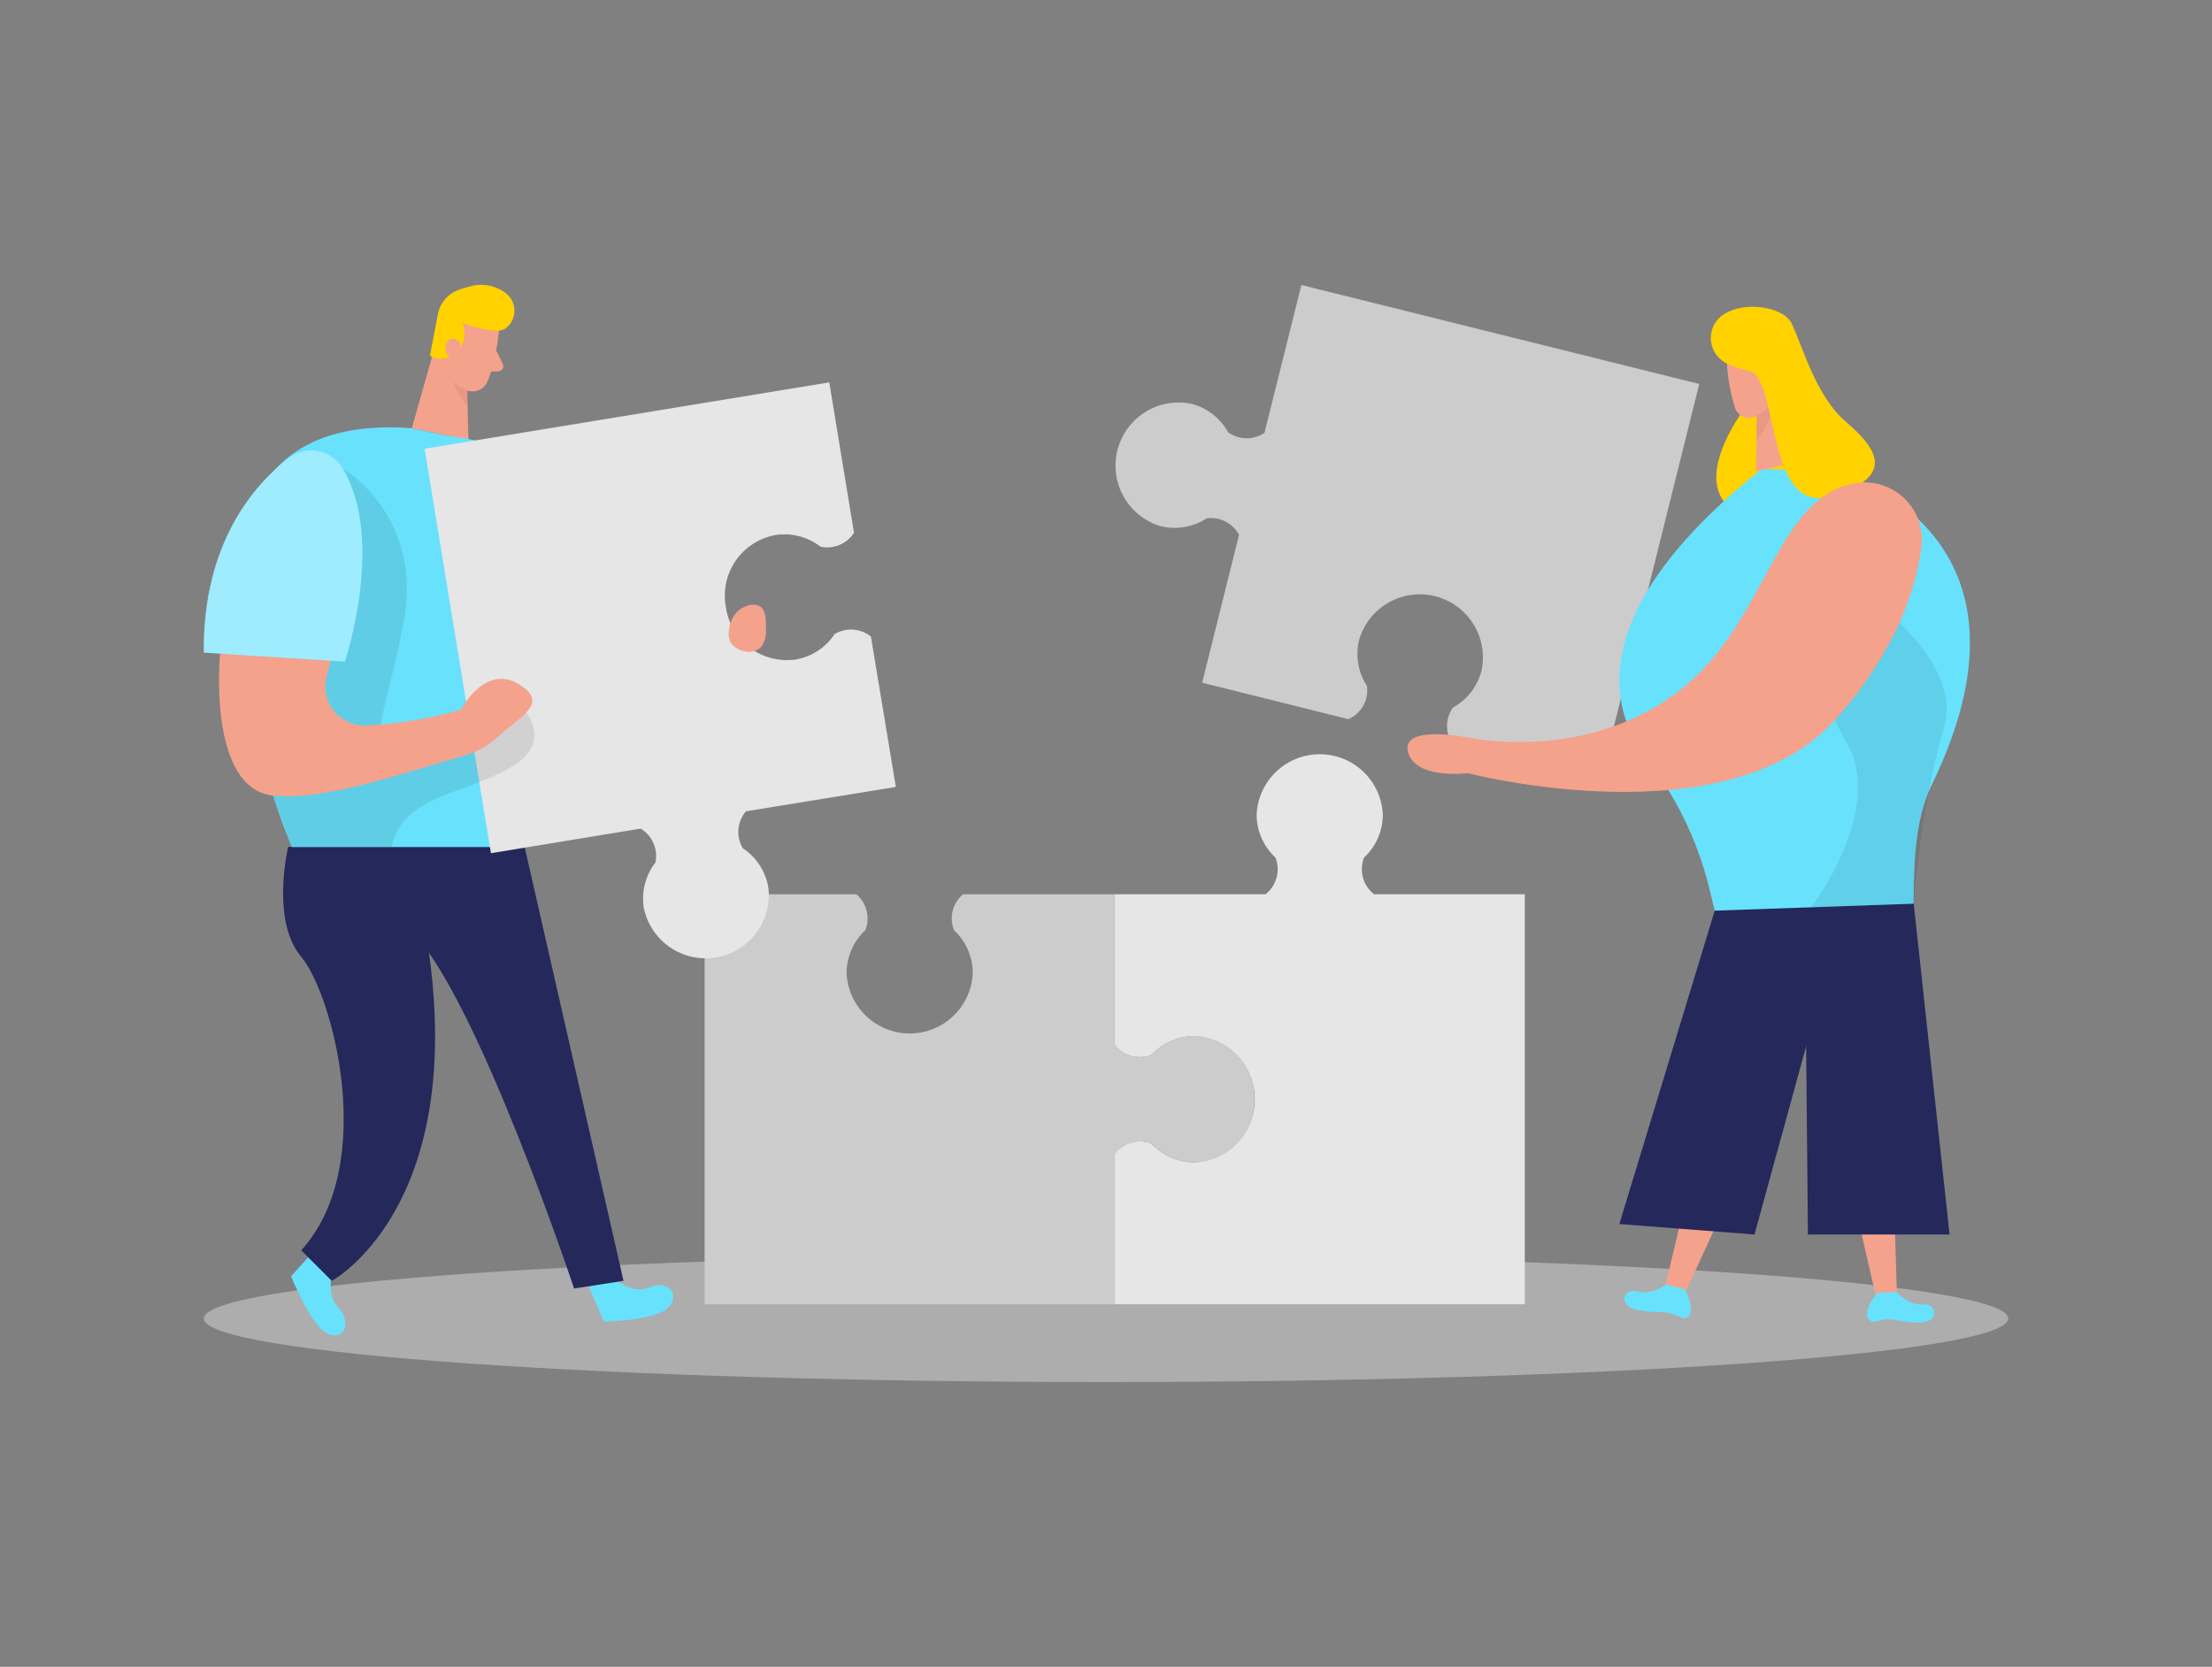
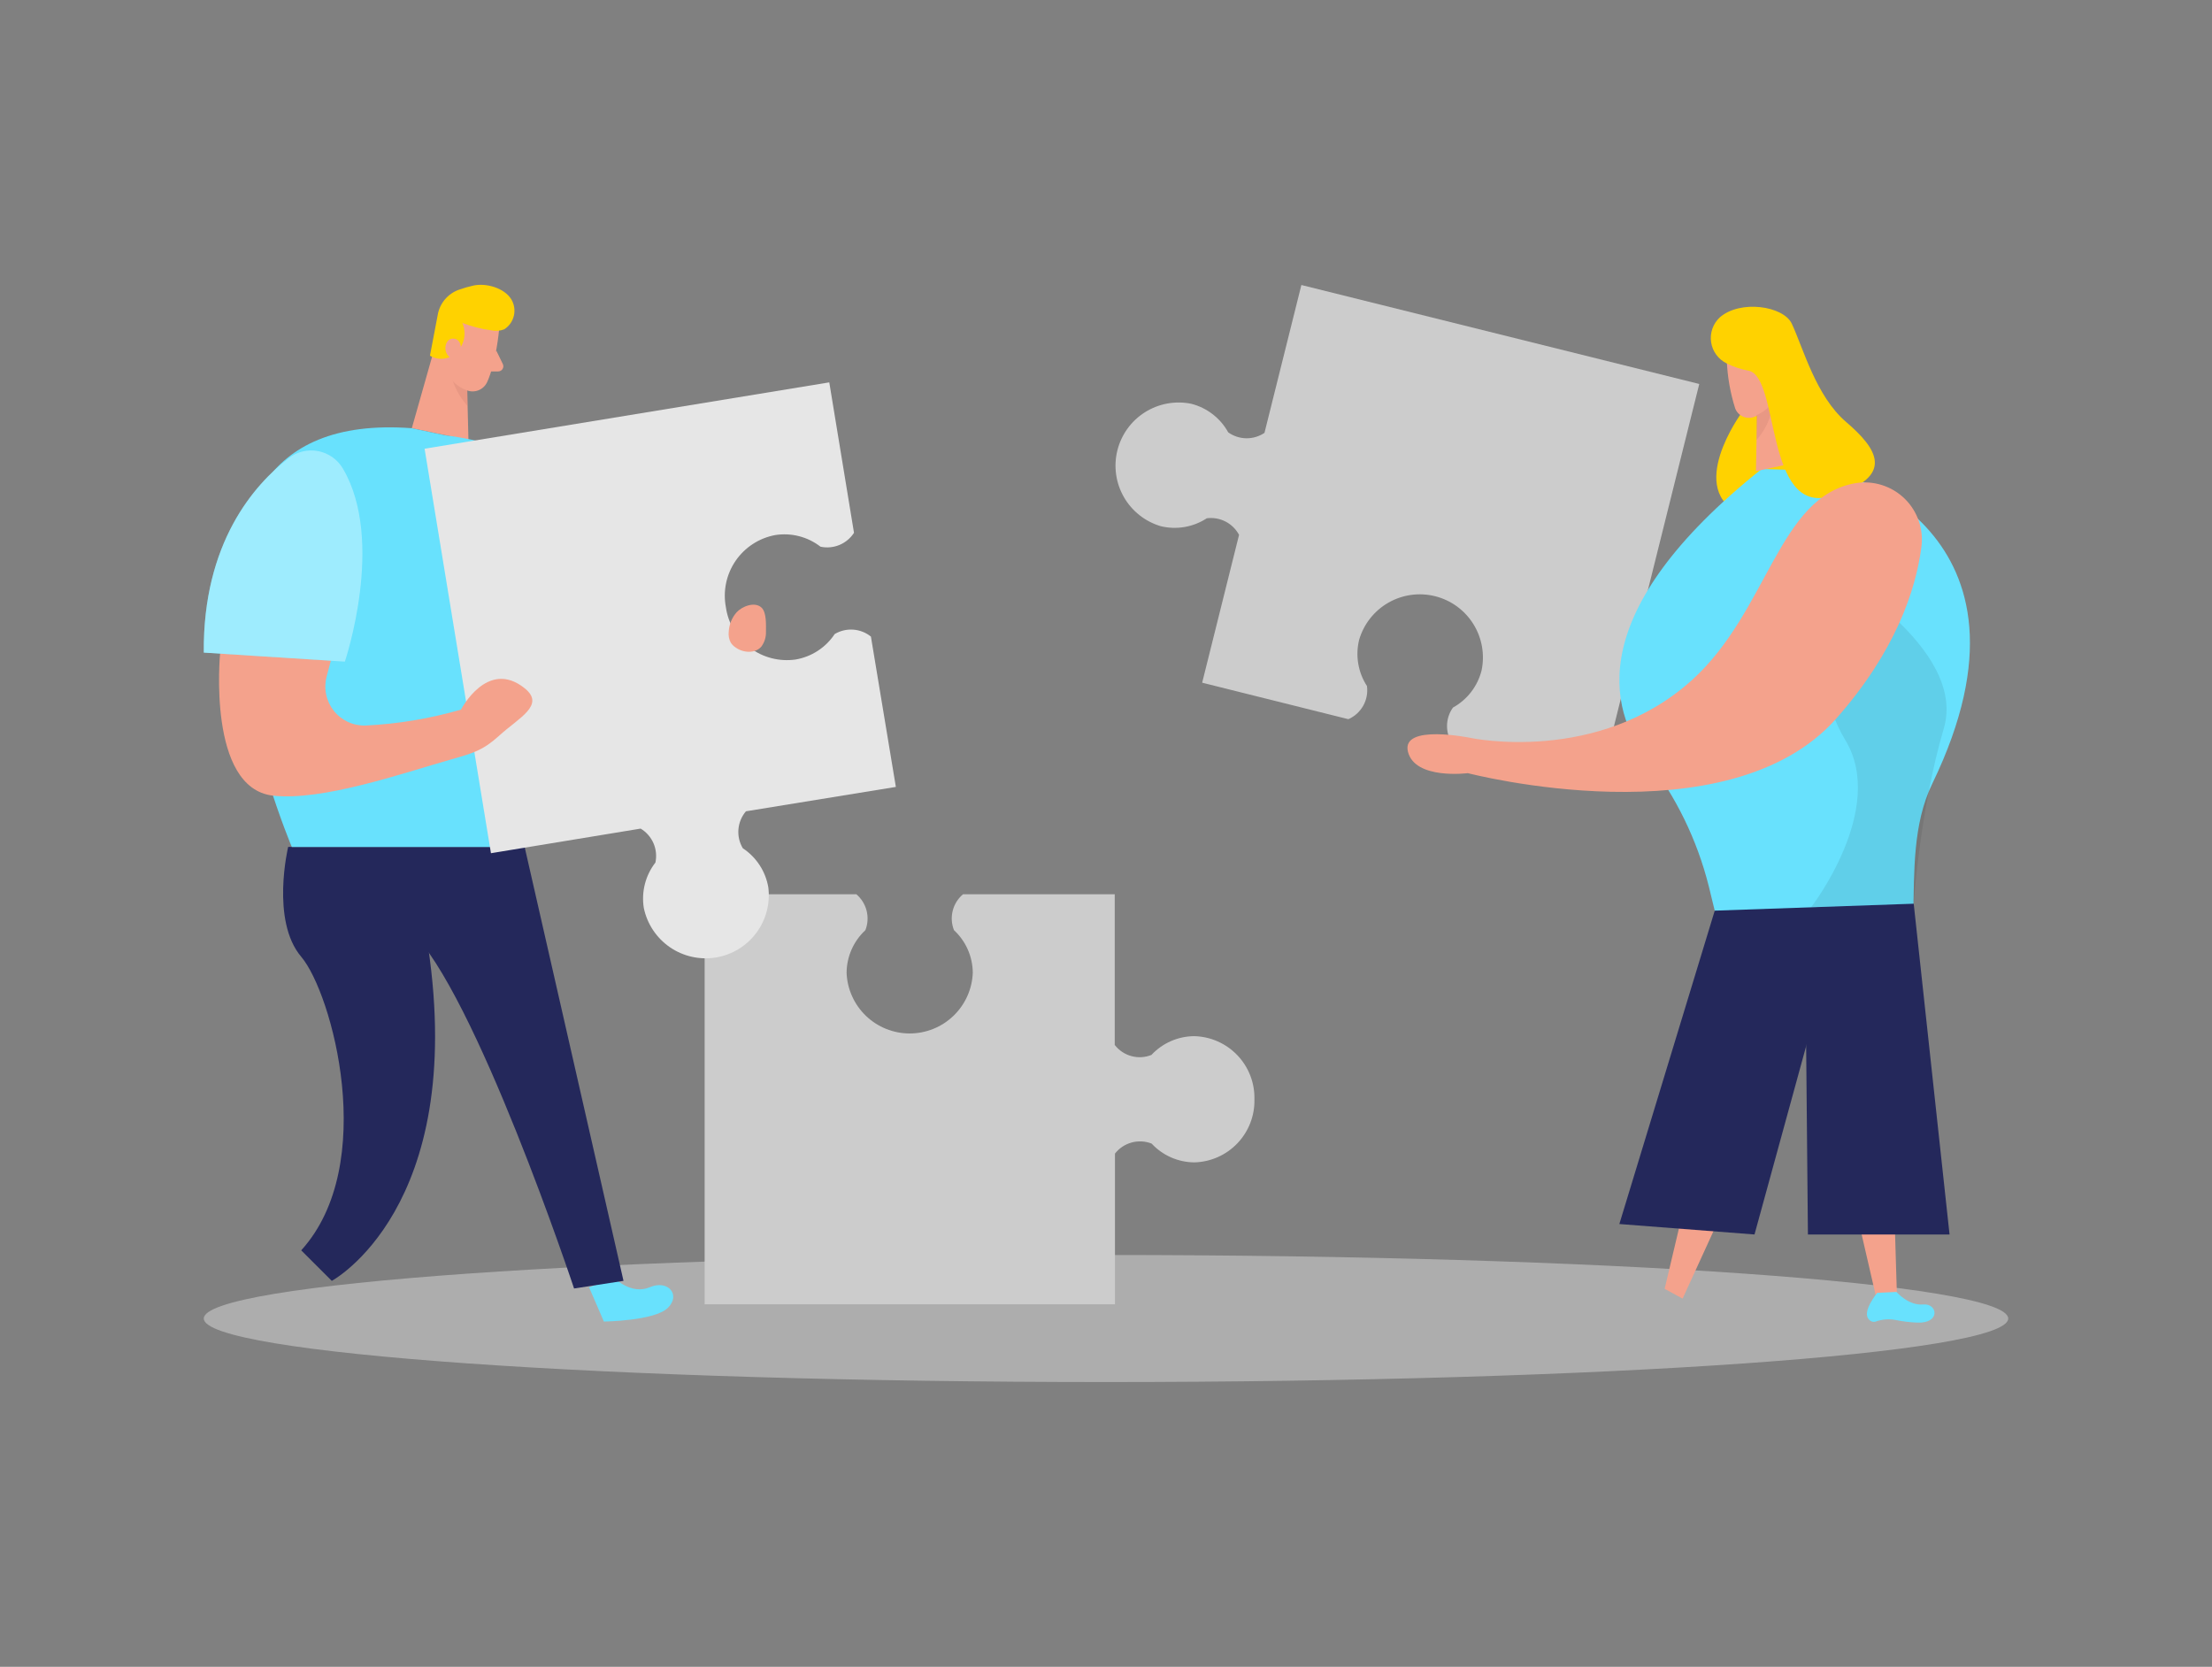
<svg xmlns="http://www.w3.org/2000/svg" width="994" height="749" viewBox="0 0 994 749" fill="none">
  <rect x="0" y="0" width="994" height="749" fill="#808080" stroke="none" />
  <path opacity="0.45" d="M497 621.03C720.912 621.03 902.428 608.249 902.428 592.484C902.428 576.718 720.912 563.938 497 563.938C273.088 563.938 91.572 576.718 91.572 592.484C91.572 608.249 273.088 621.03 497 621.03Z" fill="#E6E6E6" />
  <path d="M763.591 172.541L719.01 351.419L653.282 335.047C651.38 332.621 650.316 329.644 650.249 326.563C650.182 323.481 651.115 320.461 652.909 317.954C656.074 316.21 658.847 313.835 661.057 310.976C663.266 308.117 664.866 304.835 665.756 301.333C667.284 294.147 665.964 286.648 662.073 280.415C658.183 274.182 652.026 269.701 644.898 267.915C637.77 266.128 630.227 267.176 623.855 270.837C617.484 274.498 612.782 280.488 610.738 287.545C609.883 291.057 609.754 294.706 610.361 298.269C610.968 301.833 612.297 305.234 614.267 308.265C614.684 311.319 614.095 314.426 612.589 317.116C611.082 319.805 608.74 321.931 605.918 323.171L540.214 306.774L556.789 240.341C555.416 237.775 553.295 235.688 550.707 234.357C548.119 233.025 545.188 232.513 542.302 232.887C539.274 234.867 535.873 236.203 532.308 236.814C528.743 237.425 525.09 237.298 521.577 236.44C514.569 234.361 508.634 229.659 505.008 223.313C501.383 216.967 500.346 209.468 502.114 202.377C503.883 195.286 508.32 189.15 514.501 185.249C520.682 181.348 528.13 179.982 535.294 181.435C538.796 182.325 542.079 183.924 544.938 186.134C547.798 188.343 550.174 191.115 551.919 194.279C554.289 195.974 557.121 196.904 560.034 196.944C562.948 196.984 565.804 196.132 568.22 194.503L584.795 128.069L763.591 172.541Z" fill="#CCCCCC" />
  <path d="M782.601 185.534C782.601 185.534 756.806 220.614 782.973 231.273C809.14 241.931 811.377 203.074 811.377 203.074L799.573 177.013L782.601 185.534Z" fill="#FFD200" />
  <path d="M791.646 210.727L824.696 211.795C824.696 211.795 923.898 237.335 868.308 352.14C859.486 370.326 860.232 391.717 859.735 411.766L859.611 416.984H772.437L767.864 398.226C762.635 377.409 753.132 357.908 739.958 340.96C723.134 318.849 711.207 274.949 791.646 210.727Z" fill="#68E1FD" />
  <path d="M775.966 161.957C776.253 169.29 777.524 176.552 779.743 183.547C780.062 184.361 780.538 185.103 781.144 185.733C781.75 186.362 782.474 186.865 783.275 187.214C784.077 187.562 784.939 187.749 785.812 187.764C786.686 187.778 787.554 187.62 788.366 187.299C791.042 186.401 793.402 184.753 795.165 182.55C796.928 180.347 798.018 177.683 798.306 174.876L800.791 162.951C801.038 160.511 800.523 158.055 799.317 155.92C798.111 153.785 796.274 152.075 794.057 151.026C786.055 146.703 775.32 153.933 775.966 161.957Z" fill="#F4A28C" />
  <path d="M800.394 165.187L812.421 206.727L789.062 211.72L789.684 179.472L800.394 165.187Z" fill="#F4A28C" />
  <path opacity="0.31" d="M789.261 186.528C792.107 185.415 794.567 183.499 796.343 181.013C796.343 181.013 796.989 188.888 789.335 197.708L789.261 186.528Z" fill="#CE8172" />
  <path d="M772.835 142.603C771.319 144.008 770.169 145.761 769.486 147.711C768.803 149.661 768.607 151.749 768.916 153.792C769.224 155.835 770.028 157.772 771.257 159.433C772.486 161.094 774.103 162.43 775.966 163.324C779.04 164.865 782.321 165.953 785.707 166.553C799.897 169.286 792.889 231.77 822.808 222.975C852.728 214.18 843.111 201.211 829.543 189.584C815.975 177.957 810.284 156.293 805.14 145.386C801.313 137.461 782.005 134.604 772.835 142.603Z" fill="#FFD200" />
  <path d="M848.28 445.778L852.43 582.546L843.608 585.229L813.838 456.287L848.28 445.778Z" fill="#F4A28C" />
  <path d="M852.181 580.534C852.181 580.534 857.648 586.794 864.184 586.173C870.719 585.552 872.161 594.769 861.55 594.322C858.251 594.194 854.968 593.795 851.734 593.13C848.747 592.582 845.667 592.839 842.813 593.875C842.255 594.027 841.664 594.006 841.118 593.816C840.573 593.625 840.098 593.273 839.756 592.807C836.575 589.428 843.558 580.956 843.558 580.956L852.181 580.534Z" fill="#68E1FD" />
  <path d="M779.57 445.977L748.035 579.142L756.111 583.54L811.179 463.194L779.57 445.977Z" fill="#F4A28C" />
-   <path d="M748.681 577.229C748.681 577.229 742.071 582.198 735.784 580.31C729.497 578.422 726.242 587.142 736.728 588.832C740.013 589.38 743.338 589.646 746.668 589.627C749.694 589.695 752.649 590.552 755.242 592.111C755.757 592.369 756.338 592.467 756.909 592.392C757.481 592.316 758.016 592.072 758.447 591.689C762.249 589.006 757.105 579.267 757.105 579.267L748.681 577.229Z" fill="#68E1FD" />
  <path opacity="0.08" d="M821.964 256.067C821.964 256.067 810.384 301.582 829.22 332.563C848.056 363.544 813.838 407.692 813.838 407.692L859.959 406.077C859.959 406.077 862.768 363.693 873.478 327.346C884.188 290.998 821.964 256.067 821.964 256.067Z" fill="black" />
  <path d="M770.549 409.208L859.959 406.077L876.062 554.72H812.421L811.377 443.716L770.549 409.208Z" fill="#24285B" />
  <path d="M770.549 409.208L727.683 550.025L788.416 554.72L823.305 427.493L770.549 409.208Z" fill="#24285B" />
  <path d="M833.842 217.111C837.824 216.464 841.902 216.763 845.747 217.986C849.591 219.209 853.093 221.321 855.968 224.149C858.844 226.978 861.012 230.445 862.297 234.268C863.582 238.091 863.947 242.163 863.364 246.154C860.879 264.961 851.883 292.663 825.12 322.923C776.414 377.928 659.594 347.42 659.594 347.42C659.594 347.42 635.837 350.5 632.681 337.78C629.525 325.06 661.01 331.619 661.01 331.619C661.01 331.619 718.165 343.718 760.41 305.507C794.629 274.477 799.226 222.95 833.842 217.111Z" fill="#F4A28C" />
-   <path d="M617.448 401.829C615.025 399.933 613.278 397.306 612.467 394.339C611.657 391.371 611.826 388.221 612.951 385.357C615.606 382.9 617.727 379.922 619.18 376.609C620.634 373.297 621.389 369.72 621.4 366.103C621.093 358.79 617.972 351.878 612.688 346.812C607.404 341.746 600.367 338.917 593.046 338.917C585.725 338.917 578.687 341.746 573.403 346.812C568.119 351.878 564.998 358.79 564.692 366.103C564.708 369.719 565.466 373.294 566.919 376.606C568.372 379.918 570.49 382.896 573.141 385.357C574.284 388.216 574.466 391.369 573.659 394.341C572.852 397.312 571.1 399.94 568.668 401.829H500.927V469.554C502.81 471.994 505.437 473.753 508.41 474.564C511.384 475.376 514.541 475.196 517.402 474.051C519.867 471.405 522.847 469.291 526.159 467.839C529.471 466.386 533.045 465.626 536.661 465.604C543.976 465.91 550.889 469.031 555.956 474.313C561.023 479.596 563.852 486.632 563.852 493.951C563.852 501.27 561.023 508.307 555.956 513.589C550.889 518.872 543.976 521.992 536.661 522.299C533.044 522.283 529.468 521.525 526.156 520.072C522.843 518.619 519.864 516.502 517.402 513.851C514.538 512.727 511.387 512.558 508.419 513.368C505.45 514.178 502.823 515.925 500.927 518.348V586.074H685.19V401.829H617.448Z" fill="#E6E6E6" />
  <path d="M563.697 494.001C563.864 501.323 561.124 508.413 556.076 513.721C551.028 519.029 544.083 522.122 536.76 522.323C533.143 522.307 529.567 521.549 526.254 520.097C522.942 518.644 519.963 516.527 517.501 513.876C514.637 512.752 511.486 512.583 508.518 513.393C505.549 514.203 502.921 515.95 501.026 518.373V586.099H316.639V401.829H384.802C387.079 403.761 388.696 406.356 389.426 409.251C390.157 412.146 389.965 415.197 388.878 417.977C386.225 420.432 384.106 423.405 382.653 426.714C381.199 430.022 380.442 433.594 380.429 437.207C380.735 444.52 383.856 451.431 389.14 456.497C394.424 461.563 401.462 464.392 408.782 464.392C416.103 464.392 423.141 461.563 428.425 456.497C433.709 451.431 436.83 444.52 437.136 437.207C437.123 433.594 436.366 430.022 434.912 426.714C433.459 423.405 431.34 420.432 428.687 417.977C427.585 415.199 427.385 412.144 428.116 409.245C428.848 406.346 430.473 403.752 432.763 401.829H500.926V469.554C502.809 471.994 505.437 473.753 508.41 474.564C511.383 475.376 514.54 475.196 517.402 474.051C519.867 471.405 522.847 469.291 526.159 467.839C529.47 466.386 533.044 465.626 536.661 465.604C544.012 465.786 550.99 468.88 556.06 474.205C561.131 479.531 563.878 486.651 563.697 494.001Z" fill="#CCCCCC" />
  <path d="M276.332 574.497C276.332 574.497 283.787 581.95 291.987 578.422C300.188 574.894 306.077 581.851 300.089 587.714C294.1 593.577 271.362 593.85 271.362 593.85L264.702 578.447L276.332 574.497Z" fill="#68E1FD" />
-   <path d="M149.672 571.068C149.672 571.068 145.969 581.204 152.157 587.813C158.344 594.421 154.443 602.868 147.013 599.216C139.583 595.564 130.811 573.503 130.811 573.503L141.844 561.205L149.672 571.068Z" fill="#68E1FD" />
  <path d="M129.493 380.562C129.493 380.562 121.541 413.655 135.357 429.928C149.174 446.201 170.346 523.292 135.357 561.851L149.1 575.565C149.1 575.565 209.684 543.019 192.413 425.654L235.652 380.562H129.493Z" fill="#24285B" />
  <path d="M235.752 380.562L280.184 575.565L257.968 578.993C257.968 578.993 213.536 445.356 184.213 417.928L235.752 380.562Z" fill="#24285B" />
  <path d="M246.015 209.112C246.015 209.112 292.335 228.863 285.253 301.185L240.001 297.309L246.015 209.112Z" fill="#68E1FD" />
  <path opacity="0.36" d="M246.015 209.112C246.015 209.112 292.335 228.863 285.253 301.185L240.001 297.309L246.015 209.112Z" fill="white" />
  <path d="M197.88 147.175L185.058 192.416L210.504 197.708L209.634 162.653L197.88 147.175Z" fill="#F4A28C" />
  <path opacity="0.31" d="M210.157 170.33C207.041 169.137 204.339 167.066 202.379 164.367C202.379 164.367 201.733 172.938 210.132 182.504L210.157 170.33Z" fill="#CE8172" />
  <path d="M185.058 192.416L200.142 195.621C200.142 195.621 269.225 203.074 272.033 242.03C274.841 280.986 235.802 380.612 235.802 380.612H131.134C131.134 380.612 47.215 182.131 185.058 192.416Z" fill="#68E1FD" />
  <path d="M326.181 272.812C327.209 280.082 331.082 286.645 336.948 291.062C342.815 295.478 350.195 297.385 357.467 296.365C361.031 295.762 364.434 294.435 367.464 292.465C370.495 290.495 373.089 287.924 375.085 284.911C377.591 283.418 380.493 282.727 383.403 282.932C386.313 283.136 389.09 284.226 391.362 286.054L402.57 353.606L335.201 364.562C333.262 366.835 332.083 369.657 331.829 372.633C331.575 375.609 332.259 378.59 333.785 381.158C336.803 383.152 339.379 385.744 341.354 388.774C343.329 391.804 344.66 395.207 345.265 398.773C346.165 406.047 344.215 413.387 339.822 419.255C335.43 425.123 328.936 429.064 321.702 430.252C314.468 431.441 307.055 429.784 301.015 425.629C294.976 421.475 290.779 415.145 289.303 407.965C288.731 404.393 288.899 400.742 289.797 397.237C290.694 393.733 292.303 390.45 294.522 387.593C295.144 384.676 294.838 381.638 293.649 378.903C292.459 376.168 290.445 373.873 287.887 372.339L220.618 383.394L190.798 201.633L372.65 171.82L383.758 239.422C382.178 241.867 379.891 243.773 377.201 244.887C374.511 246.001 371.546 246.27 368.699 245.658C365.841 243.439 362.558 241.831 359.052 240.934C355.547 240.036 351.895 239.868 348.322 240.44C344.74 241.109 341.326 242.477 338.274 244.467C335.222 246.456 332.592 249.028 330.535 252.035C328.479 255.042 327.035 258.425 326.288 261.99C325.541 265.555 325.504 269.233 326.181 272.812Z" fill="#E6E6E6" />
  <path d="M224.247 148.417C224.247 148.417 222.979 162.703 218.929 171.646C218.537 172.511 217.979 173.289 217.285 173.937C216.592 174.585 215.778 175.09 214.889 175.423C214 175.755 213.054 175.909 212.105 175.875C211.157 175.84 210.224 175.619 209.361 175.224C206.502 174.123 204.022 172.219 202.219 169.742C200.415 167.265 199.366 164.32 199.198 161.262L197.16 148.169C197.025 145.502 197.722 142.86 199.156 140.607C200.59 138.355 202.689 136.604 205.162 135.597C214.157 131.349 225.464 139.821 224.247 148.417Z" fill="#F4A28C" />
-   <path opacity="0.09" d="M154.07 210.528C154.07 210.528 189.879 231.323 181.554 278.353C173.229 325.383 159.437 341.557 189.009 334.998C218.58 328.439 230.682 313.607 230.682 313.607C230.682 313.607 251.929 330.998 230.682 344.091C209.436 357.184 180.61 357.208 176.012 380.488H131.133C131.133 380.488 127.505 370.301 122.684 357.457C117.863 344.612 154.07 210.528 154.07 210.528Z" fill="black" />
  <path d="M220.643 148.417C216.238 147.823 211.918 146.714 207.771 145.113C208.692 147.254 208.966 149.618 208.56 151.914C208.154 154.209 207.085 156.336 205.485 158.032C203.965 159.71 201.909 160.806 199.669 161.132C197.428 161.459 195.144 160.995 193.209 159.821L196.663 141.684C197.077 139.081 198.187 136.638 199.876 134.613C201.564 132.588 203.768 131.057 206.255 130.181C208.409 129.415 210.608 128.784 212.84 128.293C218.531 127.101 226.583 129.386 229.738 134.455C231.082 136.671 231.507 139.324 230.922 141.849C230.337 144.374 228.789 146.57 226.607 147.97C224.71 148.715 222.631 148.871 220.643 148.417Z" fill="#FFD200" />
  <path d="M207.075 157.907C207.075 157.907 207.945 152.467 203.77 152.144C199.596 151.821 198.303 159.597 203.77 161.435L207.075 157.907Z" fill="#F4A28C" />
  <path d="M98.903 293.731C98.903 293.731 93.014 354.153 122.685 357.531C145.05 360.016 181.008 347.42 202.95 341.184C212.443 338.476 217.04 337.209 224.346 330.55C233.093 322.551 245.22 316.861 235.777 309.284C219.028 295.793 207.15 318.874 207.15 318.874C193.157 322.929 178.737 325.331 164.184 326.029C161.458 326.098 158.752 325.531 156.283 324.372C153.814 323.213 151.649 321.495 149.961 319.353C148.272 317.211 147.106 314.706 146.556 312.035C146.005 309.364 146.085 306.602 146.789 303.967L152.331 283.148C152.331 283.148 113.018 246.304 98.903 293.731Z" fill="#F4A28C" />
  <path d="M222.979 157.46L225.961 163.597C226.128 163.947 226.204 164.334 226.182 164.722C226.16 165.109 226.041 165.485 225.836 165.814C225.63 166.143 225.345 166.416 225.006 166.606C224.668 166.796 224.287 166.897 223.899 166.901H218.308L222.979 157.46Z" fill="#F4A28C" />
  <path d="M129.741 205.857C114.31 217.708 91.124 243.869 91.572 293.259L154.964 297.309C154.964 297.309 173.279 243.074 154.07 210.528C152.878 208.511 151.271 206.771 149.355 205.423C147.44 204.075 145.26 203.149 142.959 202.708C140.658 202.266 138.29 202.318 136.011 202.861C133.733 203.404 131.595 204.425 129.741 205.857Z" fill="#68E1FD" />
  <path opacity="0.36" d="M129.741 205.857C114.31 217.708 91.124 243.869 91.572 293.259L154.964 297.309C154.964 297.309 173.279 243.074 154.07 210.528C152.878 208.511 151.271 206.771 149.355 205.423C147.44 204.075 145.26 203.149 142.959 202.708C140.658 202.266 138.29 202.318 136.011 202.861C133.733 203.404 131.595 204.425 129.741 205.857Z" fill="white" />
  <path d="M331.027 275.123C328.894 277.537 327.642 280.602 327.474 283.818C327.256 285.53 327.577 287.267 328.393 288.787C328.968 289.663 329.722 290.408 330.605 290.973C334.059 293.458 339.377 293.731 342.135 290.551C343.58 288.584 344.308 286.182 344.198 283.744C344.198 280.911 344.521 275.272 342.234 273.061C339.178 270.154 333.413 272.489 331.027 275.123Z" fill="#F4A28C" />
</svg>